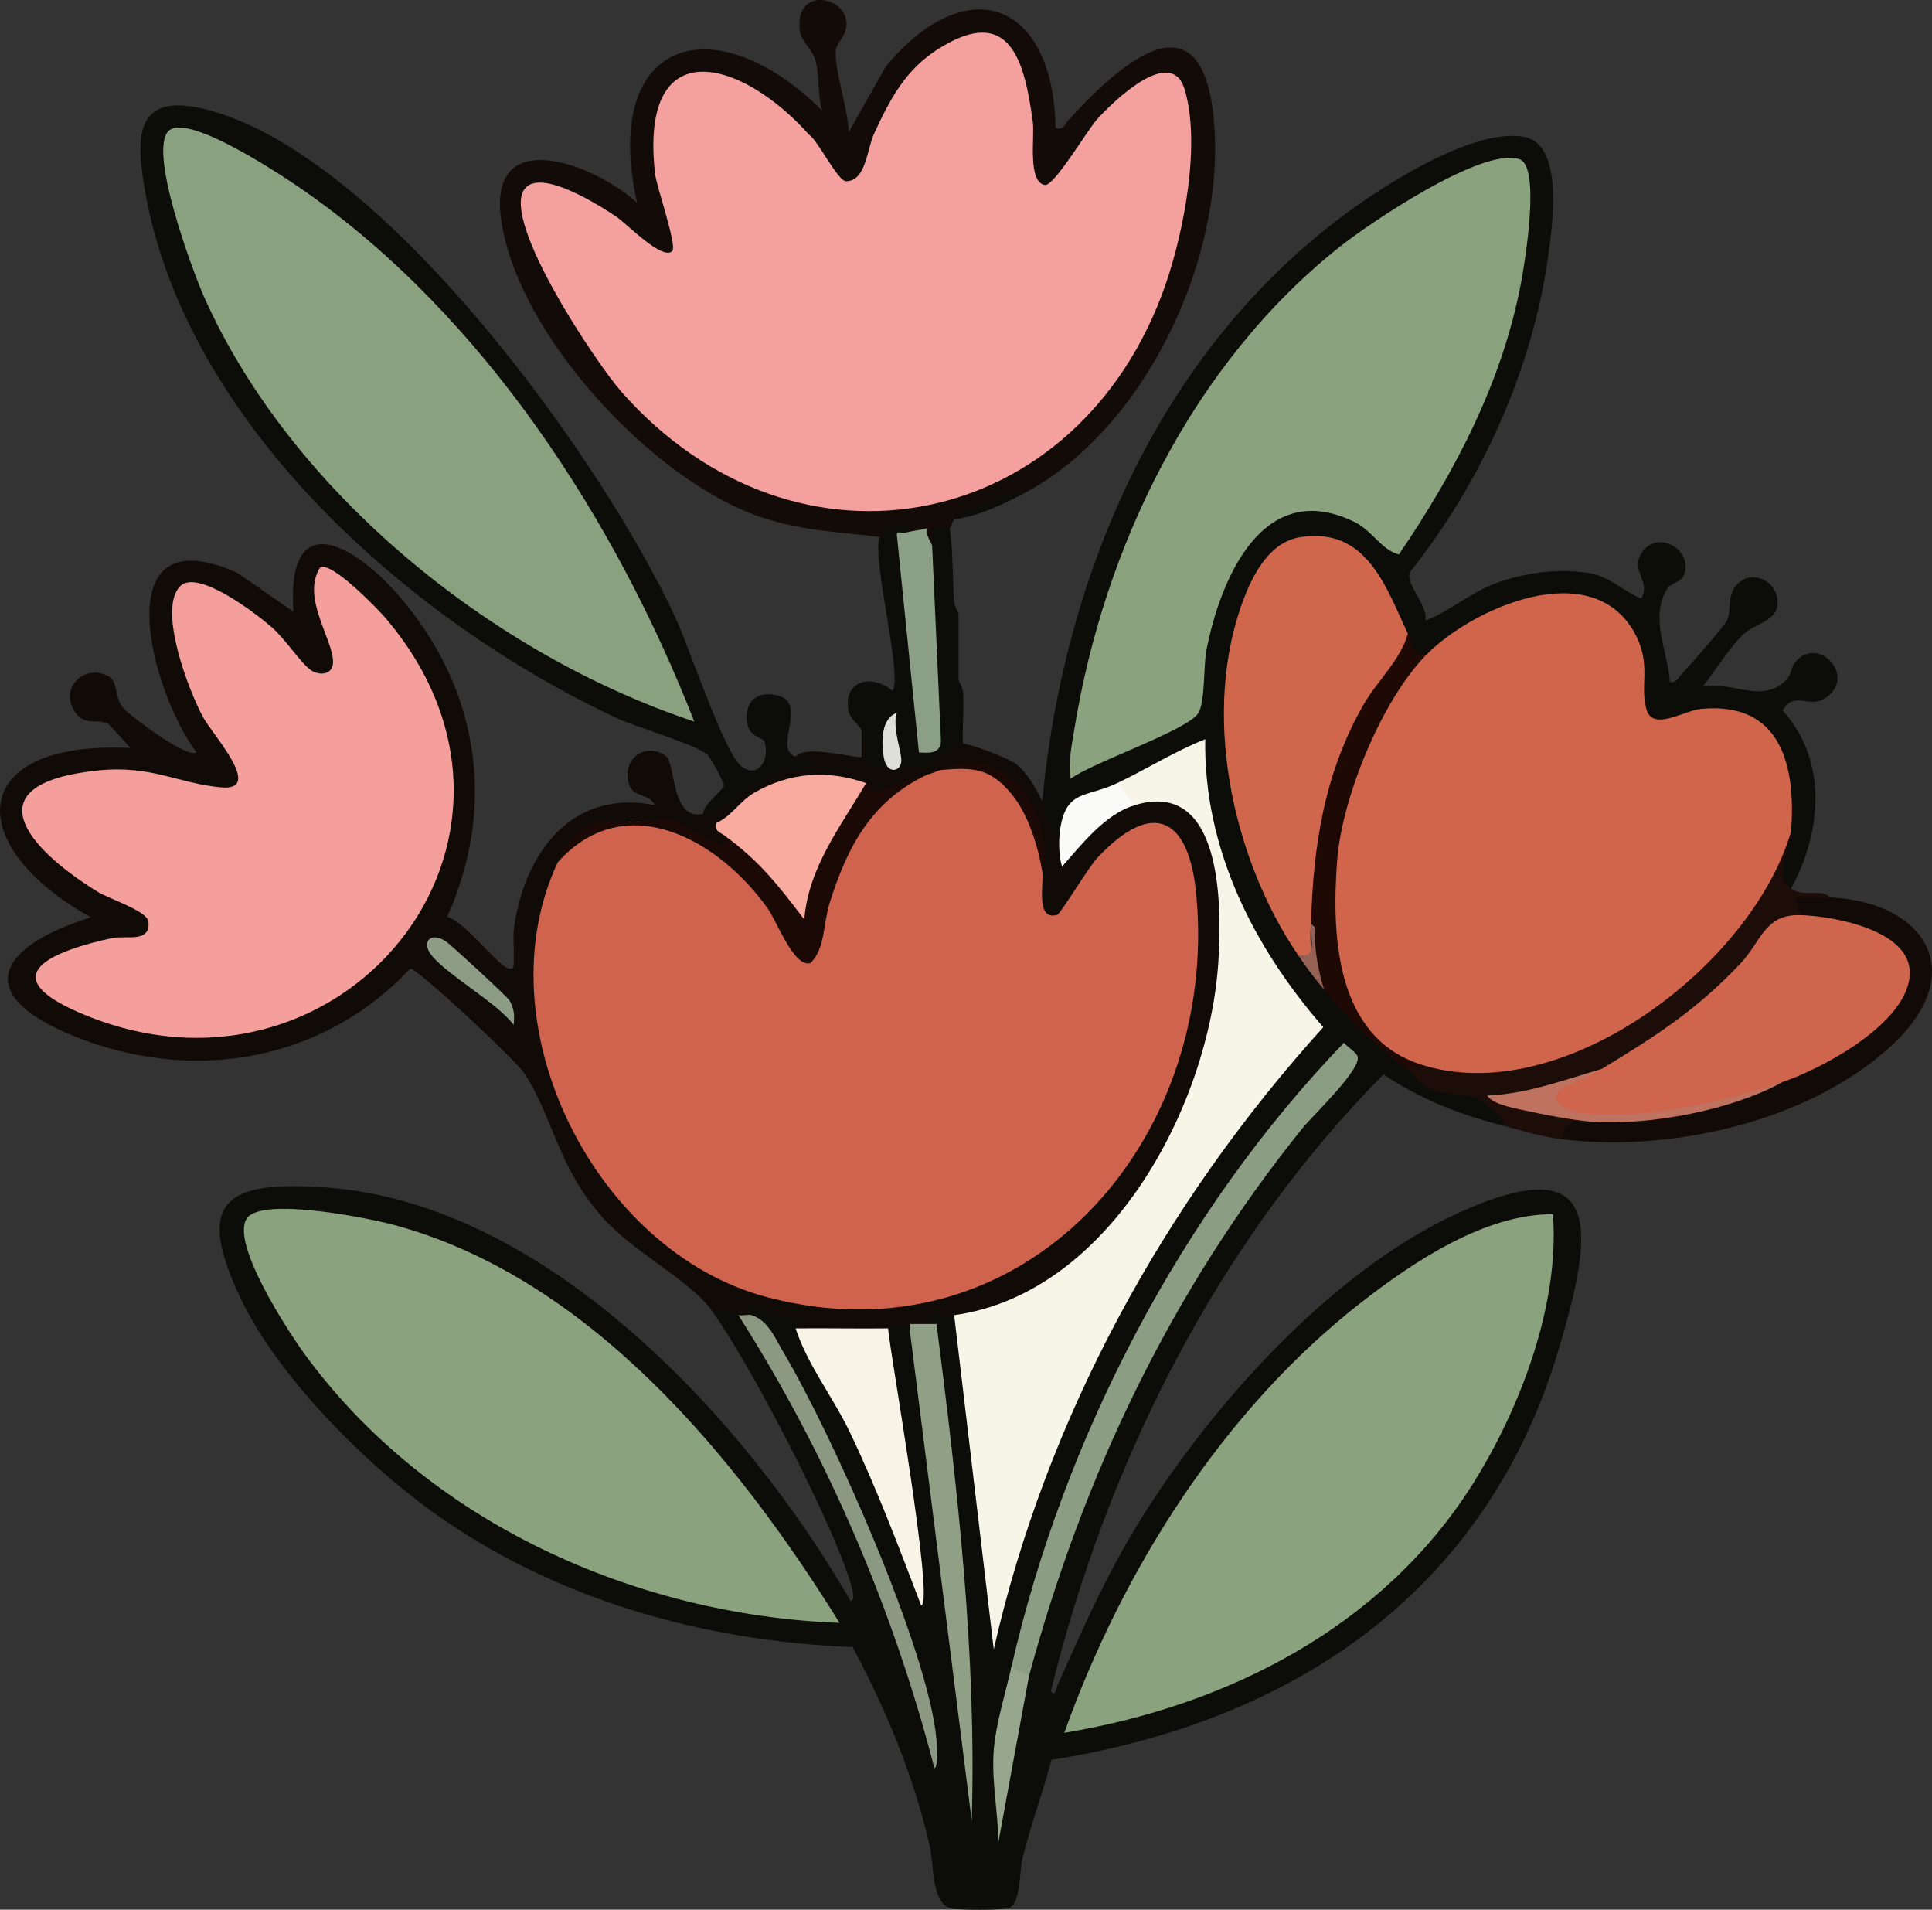
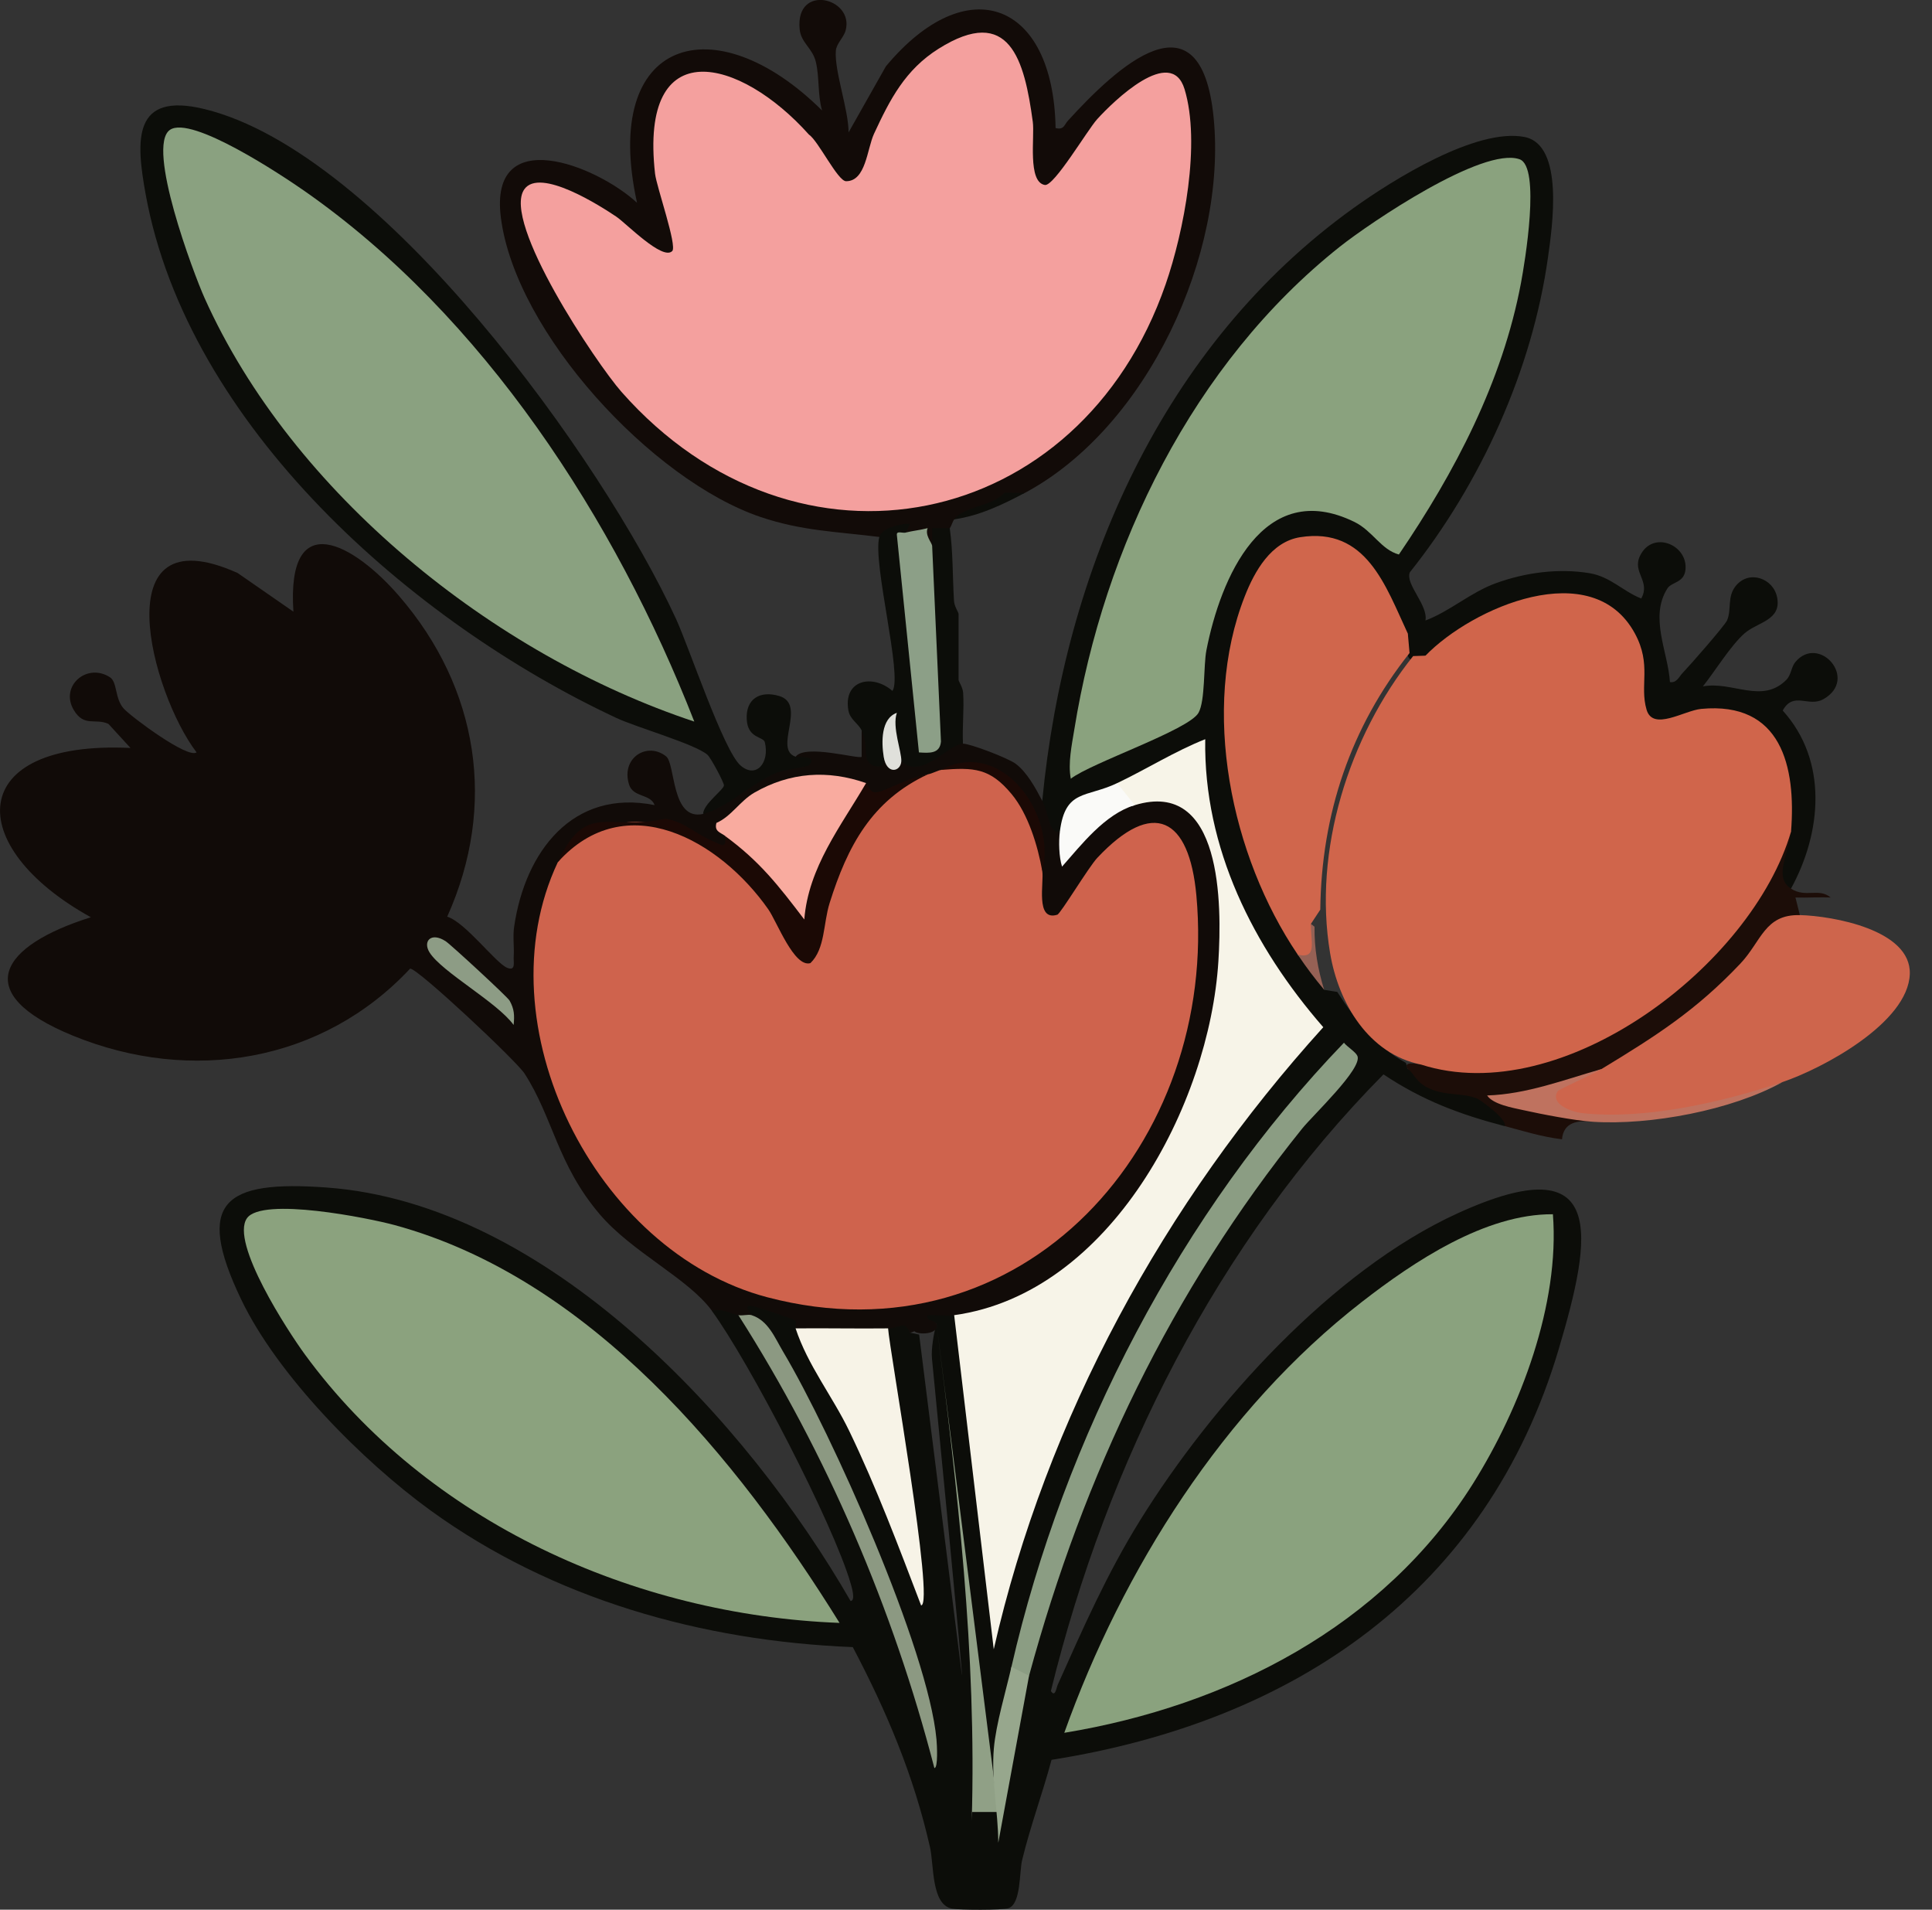
<svg xmlns="http://www.w3.org/2000/svg" version="1.1" width="328.97" height="325.1">
  <rect width="100%" height="100%" fill="#333333" stroke="none" />
  <svg id="SvgjsSvg1018" viewBox="0 0 328.97 325.1">
    <defs>
      <style>.cls-1{fill:#8ba27e;}.cls-2{fill:#110b08;}.cls-3{fill:#d0654b;}.cls-4{fill:#ce654c;}.cls-5{fill:#90a086;}.cls-6{fill:#97a78d;}.cls-7{fill:#fafaf8;}.cls-8{fill:#bf725f;}.cls-9{fill:#d0664c;}.cls-10{fill:#120b08;}.cls-11{fill:#f9ab9f;}.cls-12{fill:#e0e0db;}.cls-13{fill:#cf634d;}.cls-14{fill:#8aa27e;}.cls-15{fill:#f4a09e;}.cls-16{fill:#8c9f87;}.cls-17{fill:#f7f3e7;}.cls-18{fill:#0c0d09;}.cls-19{fill:#1e0904;}.cls-20{fill:#f49f9c;}.cls-21{fill:#f7f4e8;}.cls-22{fill:#8d9c85;}.cls-23{fill:#1c0d08;}.cls-24{fill:#1b0905;}.cls-25{fill:#8b9d83;}.cls-26{fill:#120a06;}.cls-27{fill:#8aa180;}.cls-28{fill:#966155;}.cls-29{fill:#8c9982;}</style>
    </defs>
    <path class="cls-18" d="M177.47,136.32c3.78-39.19,20.45-77.55,53.01-100.91,6.63-4.76,20.9-13.69,29.1-12.09,6.85,1.33,4.7,15.48,4.01,20.44-2.68,19.24-11.48,38.56-23.53,53.67-.82,2.02,3.13,5.56,2.66,8.2,4.21-1.58,7.66-4.78,12-6.35,4.97-1.81,10.66-2.58,15.94-1.7,3.58.6,5.69,3.09,8.8,4.31,1.65-2.97-1.6-4.42-.2-7.28,2.14-4.41,8.2-1.87,7.73,2.4-.24,2.23-2.36,2.05-3.07,3.16-3.12,4.9.11,10.83.43,15.95,1.16.18,1.54-.92,2.17-1.57,1.14-1.18,7.18-8.06,7.55-8.93.82-1.88-.04-4.06,1.54-5.94,2.28-2.71,6.36-1.21,6.99,2.02.76,3.94-3.34,4.18-5.56,6.13-2.35,2.07-5.04,6.46-7.08,9.02,5.06-.94,10.08,3.08,14.23-1.14.81-.83.81-2.16,1.5-2.99,4.02-4.84,10.88,2.88,4.78,6.31-2.55,1.43-5.08-1.41-6.92,1.93,7.75,8.57,6.65,20.76,1.41,30.32-1.46.67-2.4.41-2.56-1.19l2.56-8.54-1.42-1.23c.65-9.99-1.98-19.61-14.04-18.12-9.97,4.21-11.72.33-11.09-9.39-3.64-17.46-25.07-9.3-33.99-.79l-1.72-.4c-3.49,2.33-3.42-.91-3-3.74l-1.78-.28c-7.26-20.85-23.12-20.07-26.99,2.77-2.93,17.3.94,34.62,10.1,49.53l-.08,2.62c.54.43,1.15.38,1.82,0l2.68,5.98,2.25.36c3.1,4.77,6.59,9.31,11.69,12.08l.31,1.04c1.69.23,3.38.99,5.08,2.28,6.09.34,8.2,2.07,12.45,5.83.3.27-.4,1.21-1.03,1.62-7.58-1.98-13.97-4.36-20.63-8.81-28.23,28.53-47.07,66.09-56.63,104.97.74,1.18.93-.55,1.17-1.07,4.36-9.73,8.34-18.82,14-27.95,12.23-19.71,32.72-42.55,54.09-52.3,25.64-11.7,22.94,3.86,17.2,23.16-12.23,41.14-44.97,63.35-86.35,69.88-1.53,5.74-3.61,11.28-5.01,17.08-.48,1.96-.17,7.45-2.31,8.17-1.06.36-8.29.33-9.63.08-3.55-.67-3.05-7.41-3.75-10.48-2.77-12.19-7.34-23.02-13.14-34.04-25.66-1.03-51.07-8.16-71.92-23.28-11.59-8.41-26.03-22.96-32.24-35.94-7.97-16.65-2.82-20.29,14.56-19.02,37.62,2.73,71.59,39.75,89.22,70.39.89-.04.21-2.32.01-3.01-2.94-10.12-17.28-37.74-23.64-46.4.22-2.7,4.5-1.78,4.5.75,5.95,6.17,10.69,13.51,14.2,22-3.72-7.65-7.71-14.99-11.95-22-2.92-.45-2.54-1.93.09-3.03.86-.36,12.74,3.39,7.41,5.27l2.01,1.14c6.94,12.12,12.91,24.81,17.91,38.06l-5.56-38.16,1.4-1.05c.77-2.96,4.44-2.82,3.75.75l1.55.33,7.26,57.84c.44,2.66-4.65-49.34-5.07-53.68-.1-.97,0-1.96.13-2.96s.36-2.02.62-3.03c-6.29-1.38,1.25-5.29,3-1.5l1.57.51,5.68,47.89c10.1-36.09,28.4-70.45,54.37-97.57-12.42-11.62-19.2-29.8-20.31-46.65l-10.88,5.59-2.68-.35-.15,1.71c-4.63.6-7.3,2.55-7.98,5.84l-1.62.69c-1.69,3.68-5.28-3.31-3-5.24Z" />
    <path class="cls-2" d="M121.22,223.14c-4.09-5.57-13.61-9.95-19.13-16.46-7.22-8.5-7.92-16.43-12.78-23.93-1.42-2.19-18.15-17.87-19.47-17.86-14.91,15.96-37.26,19.64-57.35,11.45-17.83-7.27-12.38-15.37,2.98-20.19-21.82-12.07-21.41-30.15,6.75-28.82l-3.76-4.1c-2.25-1.02-4.14.6-5.9-2.36-2.42-4.08,2.25-8.12,6.17-5.57,1.27.83.8,3.63,2.34,5.33,1.29,1.42,10.93,8.59,12.4,7.45-7.65-10-16.08-40.89,6.98-30.54l9.51,6.59c-1.2-18.11,10.34-11.53,18.02-2.64,13.5,15.63,16.69,35.61,8.17,54.56,3.1.96,8.24,7.89,10.2,8.7,1.53.64,1.06-1.03,1.12-1.85.11-1.72-.18-3.45.08-5.17,1.86-12.73,9.96-23.48,23.92-20.67-.73-1.97-3.66-1.25-4.36-3.51-1.42-4.55,3.11-7.34,6.31-4.79,1.62,1.29.85,11.02,6.3,9.8,3.87-3.39,12.02-10.29,17.24-8.84.1.03-2.02.38-1.49-.89,1.61-2.23,10.79.47,11.25,0v-4.49s1.91.93,1.91.93c-.07,3.39.55,4.57,1.84,3.57,1.07.67,2.07.92,3,.75,1.82-.47,3.72-.81,5.67-1.03,2.13-2.99,3.74-3.65,4.83-1.96,1.23-.01,7.67,2.45,8.96,3.41,1.95,1.45,3.43,4.2,4.54,6.32,1.2,2.28,1.11,5.74,3,5.24,1.08.22,1.57,1.03,1.48,2.43,2.74-3.14,5.72-6.24,9.62-7.91l1.65.99c3.06-4.73,9.9-1.32,12.26,3.11,12.16,22.77-5.01,64.28-25.12,78.12-4.57,3.14-12.81,7.99-17.9,5.6-1.4.19-3.05-.15-4.5,0-.4,1.03,1.22.72,1.5,1.49.59,2.03-4.14,1.87-3.81.96.28-.77,1.72-.22-.69.54-.96-2.31-1.69-.77-3.75-.75-5.03,2.21-10.7,2.13-15.75,0-.1-.31.26-1.04-.1-1.38-.25-.24-5.51-1.93-6.44-2.21-1.96-.58-2.09-.21-.96,1.34-.28,1.41-1.03,1.41-2.25,0-1.39-.28-2.78-1.21-4.5-.75Z" />
    <path class="cls-10" d="M149.72,91.41c-7.25-.91-13.17-1.02-20.22-3.4-18.49-6.25-41.7-31.4-44.21-50.93-2.08-16.15,16.17-9.01,23.18-2.56-6.19-28.11,13.25-33.81,31.5-15.72-.76-2.66-.43-5.76-1.06-8.29-.58-2.35-2.52-3.21-2.75-5.54-.77-7.87,9.33-5.34,7.83.21-.33,1.23-1.58,2.23-1.67,3.48-.25,3.47,2.17,10,2.17,13.88l6.35-11.24c13.85-16.63,28.52-11.04,28.9,10.5,1.45.35,1.44-.53,2.11-1.26,8.2-9,22.61-22.57,24.8-.52,2.3,23.21-11.28,52.75-32.16,63.9-4.03,1.26-8.03,2.75-12,4.49-.31.4-.45,1.05-.75,1.5-.46,1.3-1.46,2.3-3,2.99-1.56-.01-3.06-.76-4.5-2.25l-1.21-.64c-.72,1.49-1.82,1.96-3.29,1.39Z" />
    <path class="cls-18" d="M119.72,138.56c.04-1.69,3.49-4.09,3.55-4.85.04-.45-2.24-4.73-2.82-5.23-2.12-1.82-12.05-4.65-15.48-6.25C70.24,106.02,31.98,72.51,24.8,33.07c-1.68-9.25-2.23-17.49,10.03-14.5,30.14,7.35,67.86,59.77,80.28,86.79,2.26,4.92,8.11,22.49,11,24.97,2.68,2.3,4.97-.54,4.12-3.97-.25-1.01-2.91-.6-3.08-3.9-.19-3.51,2.28-4.95,5.54-3.97,4.78,1.44-1.08,9.04,2.78,10.33.27.09,4.03-.22,2.25,1.49-.21.21-4.39.75-5.77,1.36-3.86,1.69-8.52,6.05-12.23,6.88Z" />
-     <path class="cls-26" d="M311.72,152.78c16.26.83,23.61,12.9,10.51,25.08-14.03,13.05-37.56,18.38-56.26,16.08-3.27-2.74,1.32-3.48,4.14-3.08.44-1.28.81-1.24,1.11.09,11.06-.41,21.81-2.65,32.25-6.74l.25-1.67c17.26-6.24,32.28-22.47,3.98-25.21l-1.23-1.56c-2.32.15-2.28-1.81-1.5-3.78l6.75.79Z" />
    <path class="cls-23" d="M304.97,151.29c2.53,1.61,4.69-.21,6.75,1.5-1.98-.1-4.01.07-6,0l.75,2.99c-.76,1.19-2.16,2.17-4.18,2.92-6.62,10.04-16.66,17.31-26.96,23.44l-2.61-.16c-4.54,2.18-9.13,3.96-13.76,5.35,4.14.86,8.71,2.17,12.26,3.63-2.51-.28-5,.03-5.25,2.99-3.54-.43-6.71-1.45-9.75-2.25.45-1.17-4.14-4.45-4.69-4.68-2.39-1.01-5.16-.41-8.07-1.68-2.38-1.04-2.64-2.59-3.75-3.37-.61-.9.14-1.15,2.25-.75l1.97-.99c24.74,4.78,50.39-15.45,59.13-37.66l1.9-1.03c-.28,3.58-3.07,7.78,0,9.73Z" />
    <path class="cls-18" d="M149.72,91.41c.41-1.55,3.75-2.31,5.25-2.24l-.75,1.49,3.69,35.99c.56.02.88,0,.83-.58l-1.48-32.2,1.46-.96v-3s3,0,3,0c.57,4.11.47,8.25.72,12.38.06.97.78,1.95.78,2.22v11.23c0,.26.72,1.25.78,2.22.18,2.86-.17,5.78-.03,8.64-2.41.02-7.07,6.24-10.5,2.99-1.48-1.15-2.48-1.4-3-.75.68,1.98-1.74,2.12-2.65.77-.69-1.03-.04-3.07-1.1-5.26-.6-1.23-1.98-1.85-2.26-3.4-.92-5.18,4.08-6.3,7.5-3.33,1.77-2.52-3.41-21.77-2.24-26.2Z" />
    <path class="cls-18" d="M174.47,83.92c-3.71,1.98-7.78,3.91-12,4.49,1.73-2.25,6.42-2.14,8.57-4.54l3.43.05Z" />
    <path class="cls-3" d="M304.97,141.56c-6.65,22.81-38.95,47.38-63,39.67-8.9-1.8-14.05-10.38-15.49-18.98-2.92-17.45,3.17-36.84,14.14-50.56l2.1-.07c7.97-8.22,28.42-17.14,35.66-3.78,2.9,5.36.76,8.8,1.99,12.98,1.09,3.7,6.41.13,9.31-.14,13.65-1.29,16.16,9.8,15.29,20.88Z" />
    <path class="cls-14" d="M238.2,94.4c-3.05-.83-4.47-4.02-7.56-5.54-15.58-7.64-22.83,9.63-25.22,21.84-.51,2.62-.19,8.58-1.34,10.64-1.64,2.93-18.32,8.54-21.75,11.23-.5-2.66.17-5.74.6-8.39,5.02-31.15,20.23-62.35,45.18-82.16,5.21-4.13,24.37-17.09,30.63-14.91,3.64,1.27.89,17.63.25,21.03-3.16,16.84-11.26,32.25-20.79,46.25Z" />
    <path class="cls-14" d="M264.42,206.72c1.19,15.25-5.51,32.96-13.6,45.84-15.29,24.33-41.76,37.85-69.6,42.43,9.92-27.79,27.16-55.09,50.64-73.33,8.88-6.9,21.05-15.03,32.56-14.95Z" />
    <path class="cls-1" d="M142.97,276.28c-35-1.33-70.2-17.19-91.06-45.71-2.79-3.81-12.76-19.04-9.86-23.18,2.59-3.68,20.8-.02,25.16,1.17,33.29,9.07,58.32,39.65,75.75,67.73Z" />
    <path class="cls-21" d="M190.22,133.32c5.02-2.39,9.82-5.43,15-7.48-.3,18.54,8.19,35.36,20.1,49.03-27.07,29.89-47.12,66.42-56.11,105.9l-6.74-56.88c26.6-3.68,43.47-35.87,44.99-60.26.6-9.61.67-31.13-14.24-26.56-2.09.9-4.31-1.83-3-3.74Z" />
    <path class="cls-9" d="M239.72,107.88l.29,3.29c-10,12.58-15.01,27.36-15.2,43.69l-1.59,2.41c.63,2.79,1.35,9.08-2.25,5.24-11.35-16.76-16.6-41.74-9.01-61.02,1.66-4.23,4.47-9.26,9.43-10.04,11.28-1.78,14.55,8.34,18.33,16.42Z" />
    <path class="cls-25" d="M175.22,285.27c-1.1,1.93-3.47.55-3-1.5,8.92-38.97,28.9-77.48,56.62-106.26.56.71,1.98,1.55,2.29,2.25.92,2.11-7.57,10.09-9.39,12.35-22.31,27.71-37.19,58.84-46.52,93.17Z" />
    <path class="cls-17" d="M151.22,226.14c.2,3.45,8.01,47.14,5.62,47.16-3.8-9.95-7.61-20.1-12.24-29.7-2.85-5.91-7.06-11.16-9.13-17.46,5.24-.05,10.51.06,15.75,0Z" />
-     <path class="cls-19" d="M242.72,111.62c-7.48,7.71-14.2,24.12-15.03,34.78-1.01,13.08-.19,30.19,14.28,34.83l-2.25.75c-5.94-4.18-9.58-7.81-14.25-13.47-1.86-3.23-2.61-6.97-2.25-11.23.4-13.3,2.22-25.44,8.87-37.18,2.37-4.18,6.39-7.7,7.63-12.22.71,1.53.89,3.94,3,3.74Z" />
-     <path class="cls-5" d="M159.47,225.39c3.57,28.04,6.84,56.22,5.99,84.57l-10.49-83.08v-1.49s4.5,0,4.5,0Z" />
+     <path class="cls-5" d="M159.47,225.39c3.57,28.04,6.84,56.22,5.99,84.57v-1.49s4.5,0,4.5,0Z" />
    <path class="cls-29" d="M127.97,223.89c2.85.91,3.95,3.83,5.38,6.23,8.24,13.84,24.72,50.68,26.11,66.01.08.86.3,4.86-.36,4.86-7.05-27.2-18.29-53.43-33.37-77.1.67.14,1.7-.18,2.25,0Z" />
    <path class="cls-7" d="M190.22,133.32l3,3.74c-5.1,1.56-9.03,6.68-12.38,10.47-.53-1.62-.59-4.3-.37-5.98.93-7.24,4.44-5.7,9.75-8.23Z" />
    <path class="cls-6" d="M175.22,285.27l-5.24,28.44c-.02-5.4-1.22-10.62-.75-16.08.36-4.14,2.02-9.64,2.99-13.86l3,1.5Z" />
    <path class="cls-28" d="M225.47,168.5c-1.83-2.22-2.88-3.6-4.5-5.99,3.43.85,2.16-2.38,2.25-5.24l.61.5c-.04,3.73.55,7.2,1.64,10.73Z" />
    <path class="cls-13" d="M177.47,148.29c.33,1.87-1.23,8.61,2.56,7.43.57-.18,5.34-8.12,6.81-9.68,9.54-10.16,15.65-6.85,16.87,6.38,3.87,42.09-29.45,79.9-73.06,68.42-29.36-7.73-48.68-46.44-35.68-74.04,11.77-15.67,34.84-1.65,40.42,13.2,1.42,2.76,2.39,2.94,2.91.55,2.03-11.79,6.61-25.27,19.67-28.72.8-.15,1.83-.72,2.25-.75,10.94-3.68,17.52,7.53,17.25,17.22Z" />
-     <path class="cls-20" d="M30.65,99.82c2.97-3.08,13.05,4.72,15.58,6.92,2.28,1.99,4.62,5.61,6.38,7.1,1.53,1.3,4.05,1.16,4.1-1.06.08-3.89-5.44-10.99-2.23-16.14,1.82-1.28,9.86,7.03,11.22,8.63,32.02,37.75-8.13,86.22-52.24,67.1-14.8-6.42-4.37-10.48,5.58-12.67,2.37-.52,6.63.93,6.23-2.81-.19-1.8-6.64-3.86-8.53-5.01-12.02-7.34-21.82-18.47-.05-20.72,9.17-.95,13.63,2.23,20.99,2.88s-1.52-9.03-3.1-11.94c-2.4-4.43-7.77-18.3-3.93-22.29Z" />
    <path class="cls-11" d="M147.47,133.32l.49,2.1c-4.89,6.72-7.93,14.44-10.78,21.94-2.98-2.01-5.65-4.68-8-8.02-2.9-2.13-4.81-4.48-5.71-7.04-.85-.62-1.87-.76-1.48-2.21,2.53-1.09,3.98-3.72,6.47-5.16,6.04-3.47,12.48-3.91,19.01-1.62Z" />
    <path class="cls-24" d="M157.97,131.83c-9.55,4.47-13.65,12.2-16.7,21.88-1.11,3.52-.75,7.82-3.28,10.25-2.78.8-5.68-7.03-7.17-9.16-8.22-11.73-24.26-20.94-35.86-8,4.95-10.51,8.46-5.2,18.32-7.43,3.11.43,5.37,2.73,8.15,3.85,1.43.58,2.3,1.44,2.03-.91,5.89,4.31,9.07,8.41,13.49,14.22.71-8.91,6.22-15.85,10.51-23.2.37.13.55,1.73,1.83,1.54,1.63-.24,5.01-2.37,8.67-3.04Z" />
    <path class="cls-22" d="M87.46,174.49c-2.8-3.88-12.22-9-14.32-12.35-1.18-1.89.24-3.53,2.74-1.91.88.57,10.51,9.46,10.88,10.1.83,1.47.85,2.53.7,4.16Z" />
    <path class="cls-24" d="M177.47,148.29c-.76-4.31-2.4-9.72-5.23-13.12-3.69-4.43-6.38-4.55-12.02-4.1,10.45-5.58,19.72,7.7,17.25,17.22Z" />
    <path class="cls-12" d="M153.47,129.58c-.08,1.8-2.5,2.39-3-.75-.39-2.45-.49-6.51,2.24-7.48-.84,2.41.83,6.61.76,8.23Z" />
    <path class="cls-15" d="M114.46,42.75c.89-.89-2.66-10.92-2.92-13.17-2.74-24.35,14.54-19.72,26.19-6.68,1.61,1.07,4.91,7.95,6.34,7.95,3.38,0,3.55-5.46,4.75-8.07,2.72-5.87,5.32-10.91,10.99-14.48,12.11-7.61,14.63,1.92,16.05,12.46.34,2.49-.93,10.23,2.05,10.73,1.57.26,7.23-9.34,8.91-11.2,2.79-3.08,12.6-12.62,14.88-5.11,2.79,9.19-.09,24.17-3.22,33.21-14.58,42.13-62.8,52.14-92.66,18.32-4.25-4.82-20.45-28.96-16.54-34.49,2.66-3.76,12.98,2.86,15.67,4.67,1.65,1.11,7.85,7.5,9.5,5.86Z" />
    <path class="cls-16" d="M154.22,90.66c1.2-.3,2.54-.43,3.74-.75-.51,1.18.69,2.45.76,3l1.5,33.31c-.17,2.12-1.95,1.99-3.75,1.87l-3.76-37.04c-.06-.74.96-.25,1.51-.38Z" />
    <path class="cls-27" d="M118.22,122.84c-34.2-11.33-68.47-38.88-83.38-72.09-1.92-4.28-9.97-25.77-5.92-28.63,3.64-2.58,19.2,7.8,22.79,10.3,30.62,21.31,53.1,56.11,66.51,90.42Z" />
    <path class="cls-4" d="M306.47,155.78c5.59.15,18.97,2.5,18.72,10.03-.28,8.33-14.89,16.12-21.72,18.41-10.24,4.4-21.1,6.35-32.22,6.08-3.26-.08-10.23-1.31-6.72-5.11l8.18-3.21c9.29-5.64,16.07-9.95,23.64-17.95,3.57-3.78,4.13-8.4,10.11-8.24Z" />
    <path class="cls-8" d="M272.72,181.98c-1.6.97-7.24,3.43-7.47,3.78-1.42,2.14,2.28,3.51,4.08,3.72,10.65,1.22,24.02-1.86,34.14-5.25-8.55,4.76-22.47,7.37-32.25,6.74-3.15-.21-8.64-1.27-11.88-1.99-1.71-.38-5.11-.96-6.12-2.49,6.79-.22,13.08-2.68,19.5-4.5Z" />
  </svg>
  <style>@media (prefers-color-scheme: light) { :root { filter: none; } }
@media (prefers-color-scheme: dark) { :root { filter: none; } }
</style>
</svg>